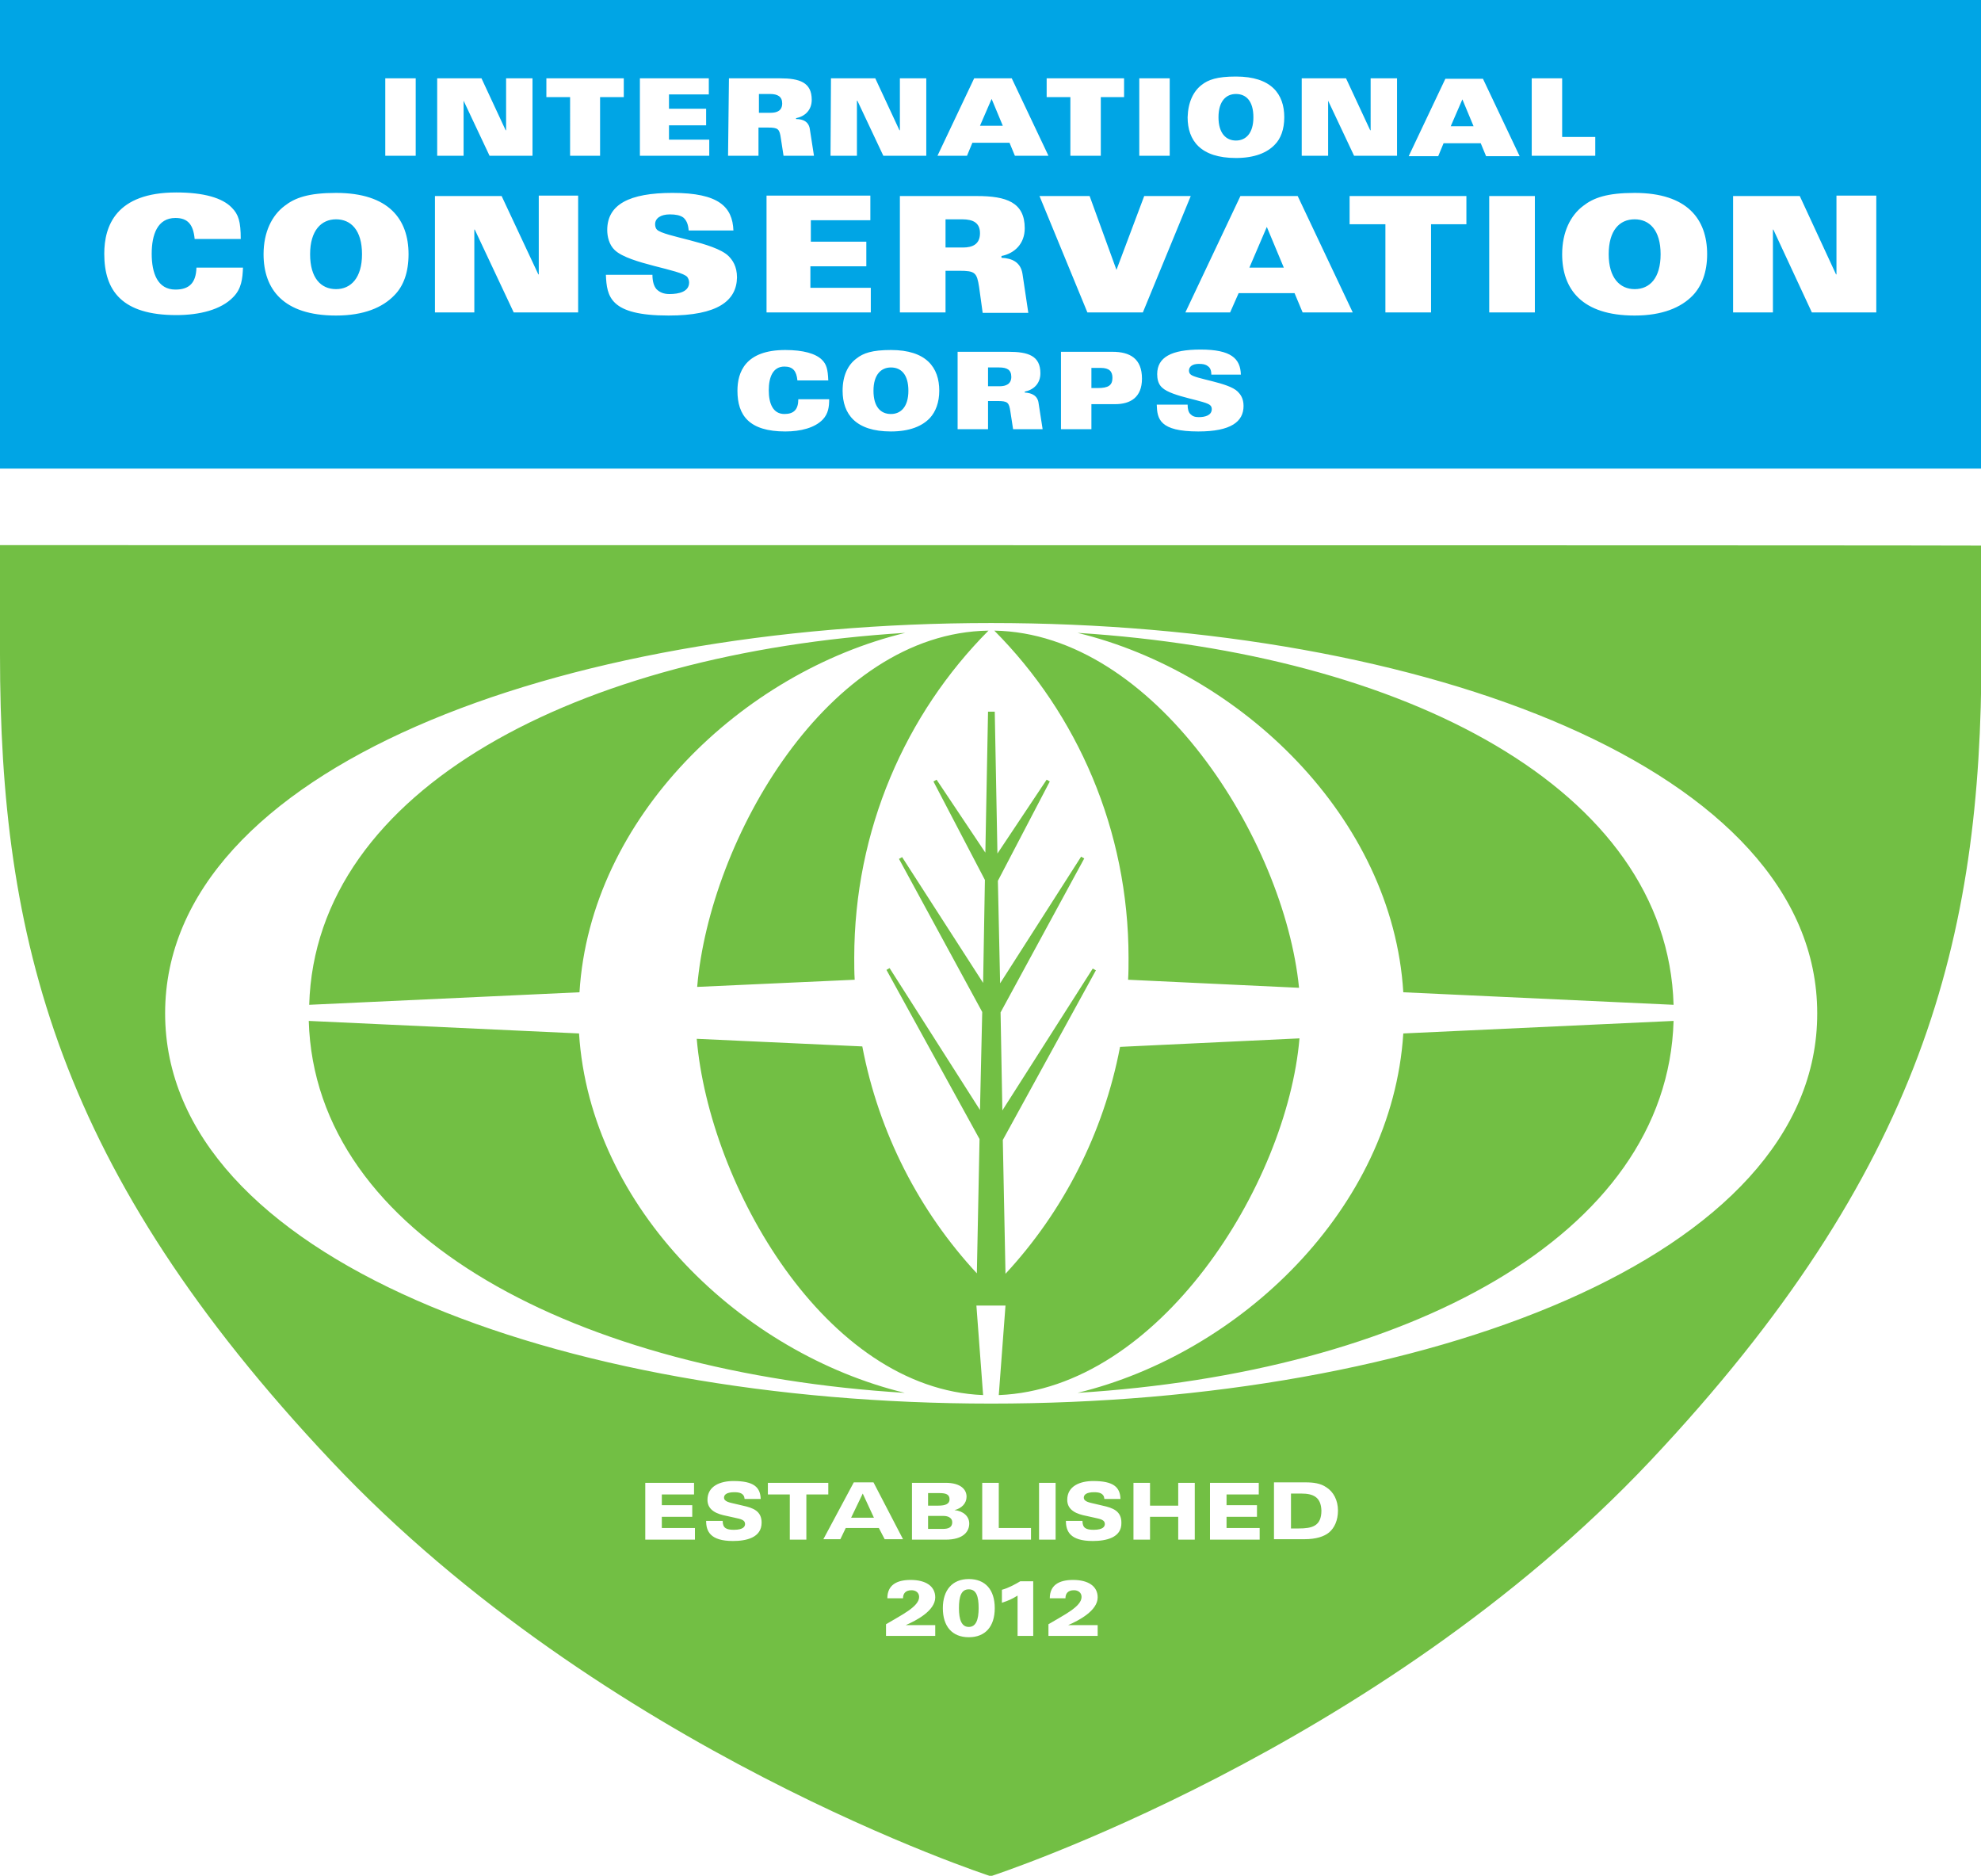
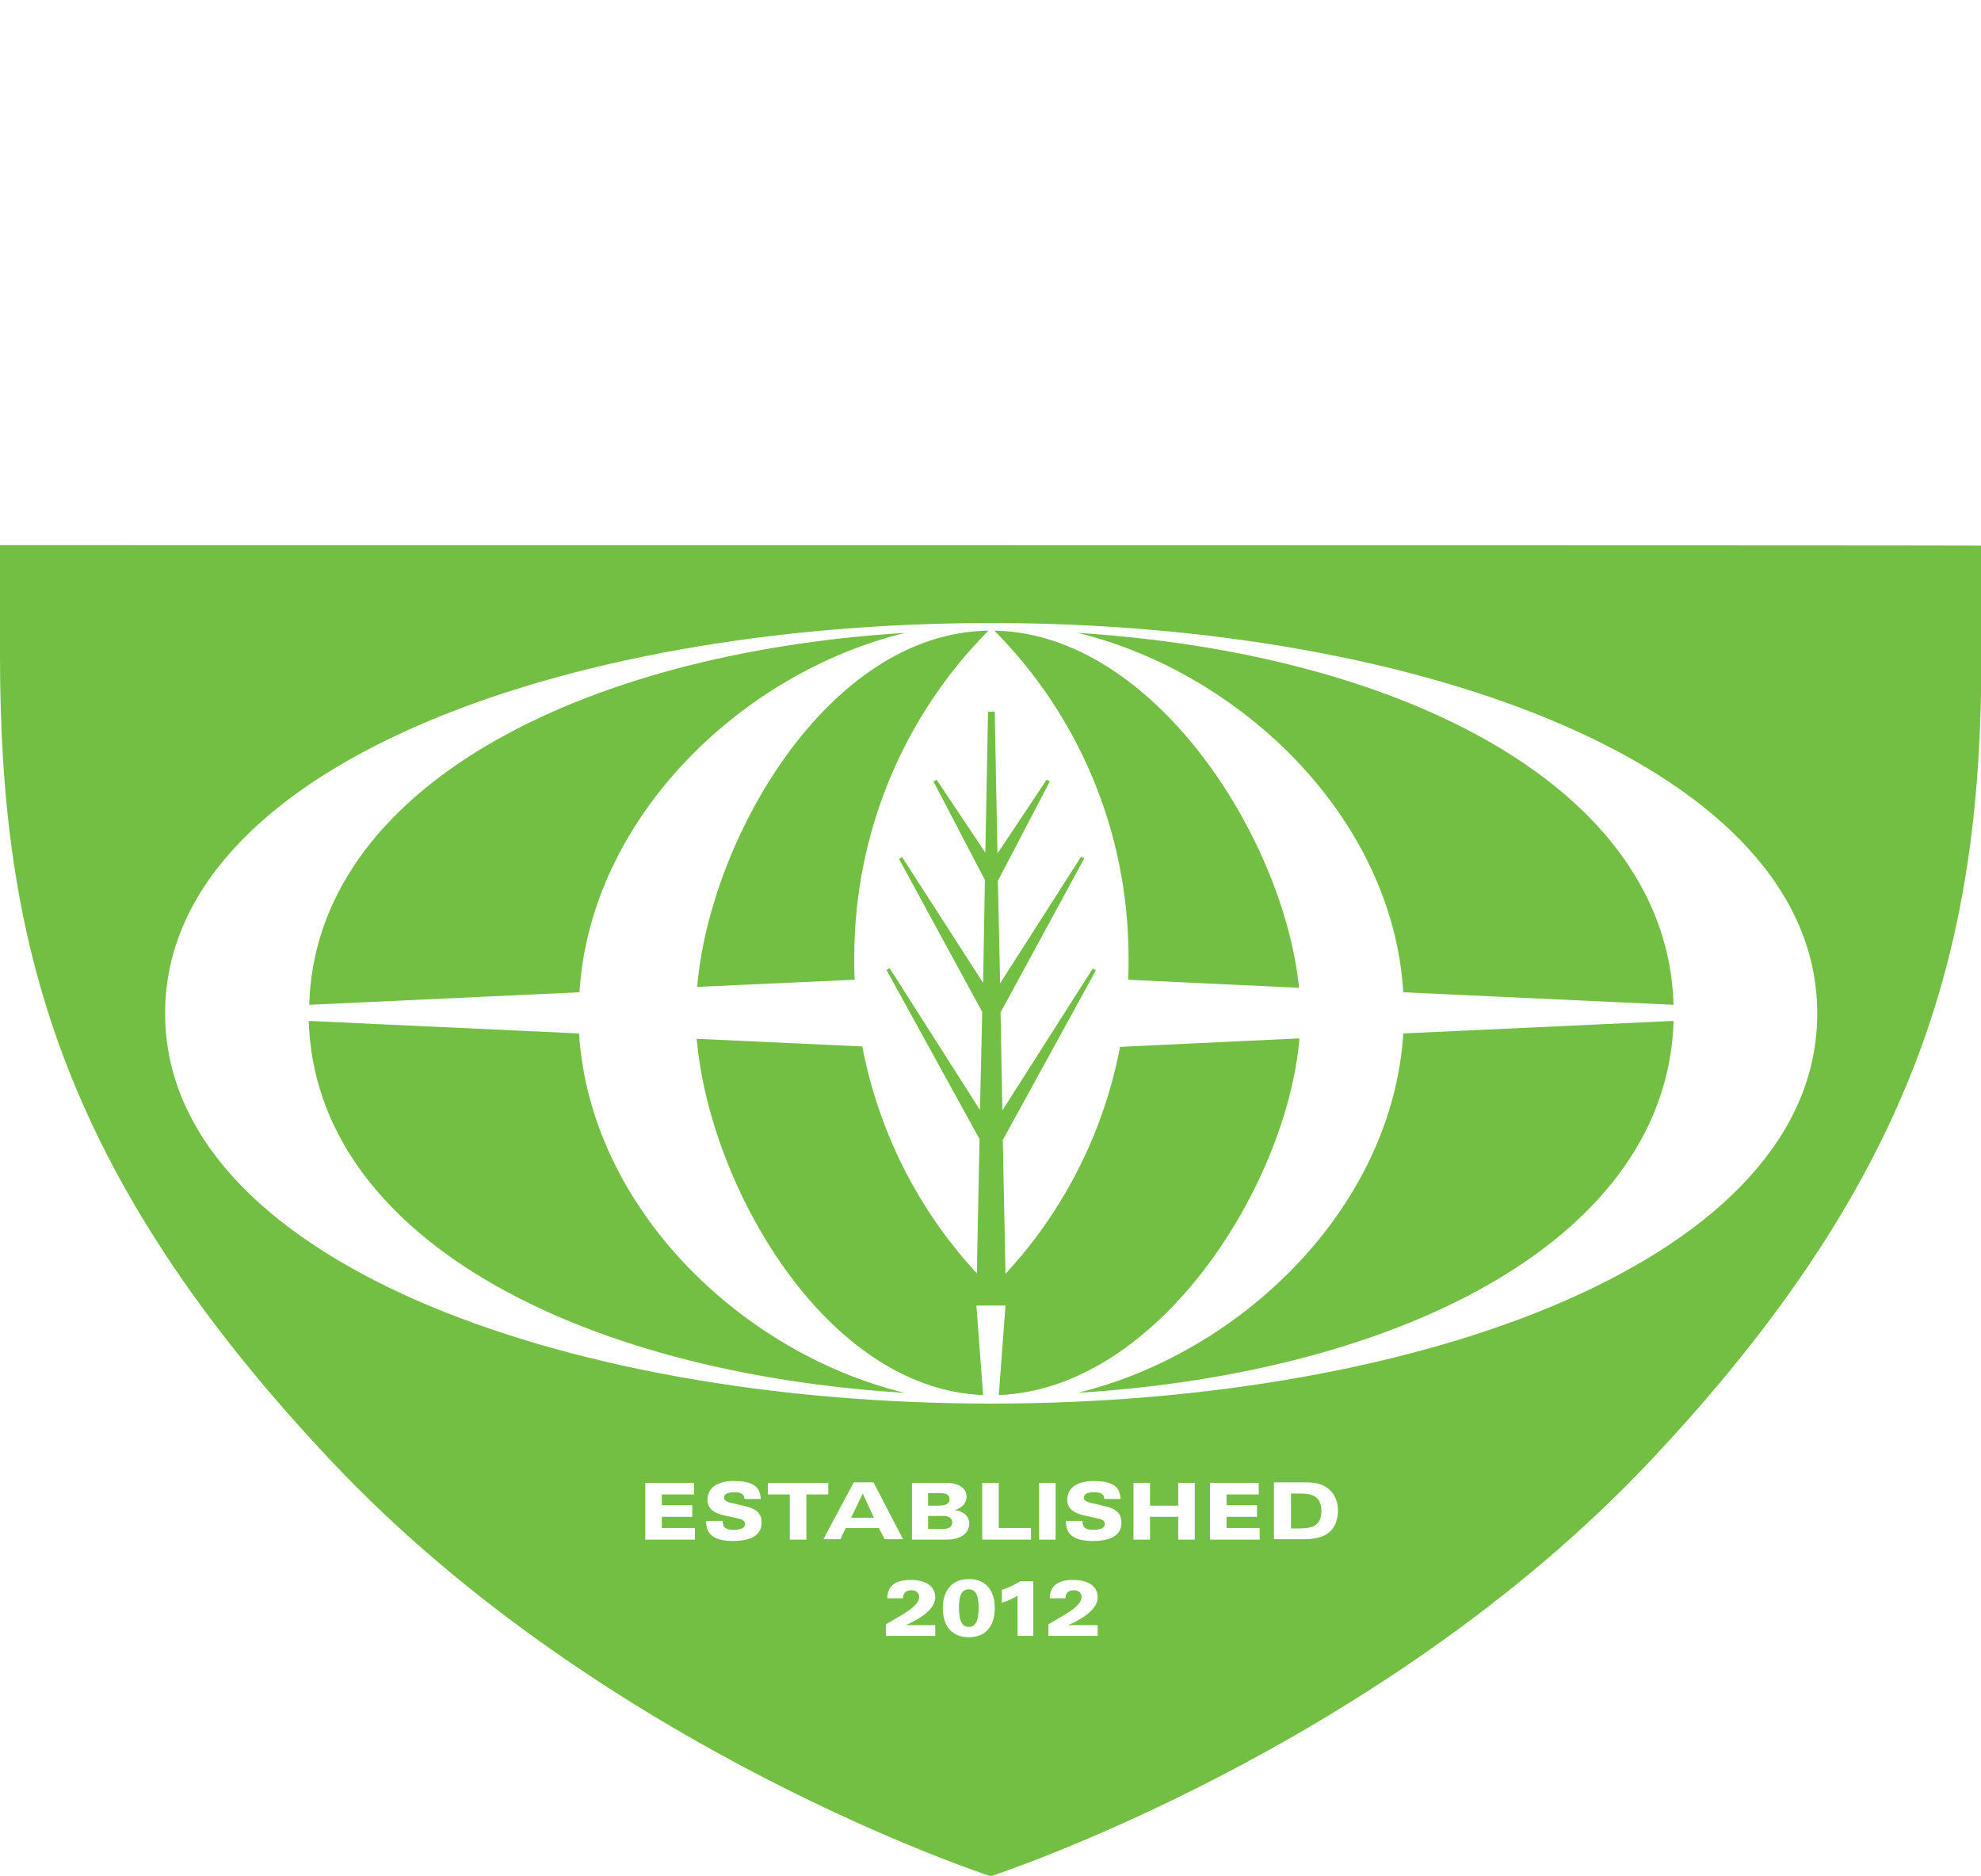
<svg xmlns="http://www.w3.org/2000/svg" version="1.1" id="Layer_1" x="0px" y="0px" viewBox="0 0 442.7 419.1" style="enable-background:new 0 0 442.7 419.1;" xml:space="preserve">
  <style type="text/css">
	.st0{fill:#00A5E5;}
	.st1{fill:#72BF44;}
</style>
-   <path class="st0" d="M223.3,82.1h-2.5v4.2h2.6c1.4,0,2.6-0.5,2.6-2.1C226,82.6,225,82.1,223.3,82.1z M219,52.1c0-2.3-1.5-3.1-4-3.1  h-3.7v6.3h3.9C217.3,55.3,219,54.6,219,52.1z M199.1,82.1c-2.2,0-3.9,1.6-3.9,5.2s1.6,5.2,3.9,5.2c2.2,0,3.9-1.6,3.9-5.2  S201.4,82.1,199.1,82.1z M279.2,59.8h7.7l-3.8-9.1L279.2,59.8z M246,82.2h-2.1v4.5h1.4c2.4,0,3.3-0.6,3.3-2.3  C248.6,83,247.9,82.2,246,82.2z M276.2,31.4c2.2,0,3.9-1.6,3.9-5.2s-1.6-5.2-3.9-5.2c-2.2,0-3.9,1.6-3.9,5.2S274,31.4,276.2,31.4z   M174.8,23.1c0-1.5-1-2.1-2.7-2.1h-2.5v4.2h2.6C173.7,25.2,174.8,24.7,174.8,23.1z M75.1,49c-3.3,0-5.8,2.5-5.8,7.8s2.4,7.8,5.8,7.8  c3.3,0,5.8-2.5,5.8-7.8C80.9,51.4,78.4,49,75.1,49z M221.6,22.1l-2.6,6h5.1L221.6,22.1z M324.2,28.2h5.1l-2.5-6L324.2,28.2z   M365.3,49c-3.4,0-5.8,2.5-5.8,7.8s2.5,7.8,5.8,7.8c3.4,0,5.8-2.5,5.8-7.8C371.1,51.4,368.6,49,365.3,49z M0,0v104.7h442.7V0H0z   M342.3,17.5h6.8v13.1h7.4v4.2h-14.2V17.5z M290.9,17.5h9.9l5.4,11.6h0.1V17.5h5.9v17.3h-9.6l-5.8-12.3h0v12.3h-5.9V17.5z M268.5,19  c1.5-1.2,3.5-1.9,7.7-1.9c7.9,0,10.8,3.9,10.8,9.1c0,2.7-0.8,4.8-2.1,6.1c-1.7,1.8-4.5,3-8.7,3c-7.9,0-10.8-3.9-10.8-9.1  C265.5,22.8,266.7,20.4,268.5,19z M254.6,17.5h6.8v17.3h-6.8L254.6,17.5L254.6,17.5z M233.9,17.5h17.3v4.2H246v13.1h-6.8V21.7h-5.3  V17.5z M217.7,17.5h8.4l8.2,17.3h-7.5l-1.2-2.9h-8.3l-1.2,2.9h-6.6L217.7,17.5z M185.7,17.5h9.9l5.4,11.6h0.1V17.5h5.9v17.3h-9.6  l-5.8-12.3h-0.1v12.3h-5.9L185.7,17.5L185.7,17.5z M193.6,54v5.5h-12.5v4.8h13.5v5.5h-23.3V43.7h23.2v5.5h-13.3V54H193.6z   M162.9,17.5h11.4c4.4,0,7.1,0.9,7.1,4.8c0,2.3-1.5,3.7-3.5,4.1v0.2c1.6,0,2.9,0.6,3.1,2.4l0.9,5.8h-6.8l-0.6-3.9  c-0.3-2.1-0.6-2.4-2.9-2.4h-2.1v6.3h-6.8L162.9,17.5L162.9,17.5z M143,17.5h15.4v3.6h-8.9v3.2h8.3V28h-8.3v3.2h9v3.6H143L143,17.5  L143,17.5z M97.7,17.5h9.9l5.4,11.6h0.1V17.5h5.9v17.3h-9.6l-5.8-12.3h0v12.3h-5.9L97.7,17.5L97.7,17.5z M52.1,66.4  c-2.7,2.8-7.5,4-12.7,4c-12.1,0-16.1-5.4-16.1-13.7c0-6.2,2.6-13.7,16.1-13.7c6.1,0,10.3,1.2,12.4,3.4c1.5,1.5,2,3.1,2,7H43.5  c-0.3-3.2-1.5-4.7-4.3-4.7c-4,0-5.3,3.7-5.3,8s1.3,8,5.3,8c3.1,0,4.6-1.5,4.7-4.9h10.4C54.2,62.2,54,64.5,52.1,66.4z M88.1,66  c-2.6,2.7-6.8,4.5-13,4.5c-11.8,0-16.2-5.9-16.2-13.7c0-5,1.9-8.7,4.7-10.8c2.3-1.8,5.3-2.9,11.5-2.9c11.8,0,16.2,5.9,16.2,13.7  C91.3,60.8,90.2,63.9,88.1,66z M92.9,34.8h-6.8V17.5h6.8V34.8z M129.2,69.8h-14.4l-8.7-18.5H106v18.5h-8.8v-26h14.9l8.2,17.5h0.1  V43.7h8.8V69.8z M134.2,34.8h-6.8V21.7h-5.3v-4.2h17.3v4.2h-5.3V34.8z M149.4,70.5c-13.1,0-13.8-4.2-14-9.1h10.4  c0,1.4,0.3,2.5,0.9,3.2c0.7,0.7,1.6,1.1,2.9,1.1c2.1,0,4.4-0.5,4.4-2.6c0-0.5-0.2-0.9-0.4-1.2c-1.4-1.7-12.9-2.9-16.2-6  c-1.3-1.2-1.7-3.1-1.7-4.5c0-5.7,4.9-8.3,14.6-8.3c10.3,0,13.4,3.1,13.6,8.4h-10c-0.1-1.4-0.5-2.3-1.2-2.9c-0.7-0.5-1.7-0.7-3-0.7  c-2.1,0-3.3,0.9-3.3,2.2c0,0.4,0.1,0.9,0.4,1.2c1.6,1.6,12.8,2.8,16,5.9c0.9,0.9,1.9,2.3,1.9,4.8C164.6,67.2,160.4,70.5,149.4,70.5z   M183.9,93.7c-1.8,1.9-5,2.7-8.4,2.7c-8.1,0-10.7-3.6-10.7-9.1c0-4.1,1.7-9.1,10.7-9.1c4,0,6.8,0.8,8.2,2.2c1,1,1.3,2.1,1.4,4.6  h-6.9c-0.2-2.1-1-3.1-2.9-3.1c-2.6,0-3.5,2.4-3.5,5.3s0.9,5.3,3.5,5.3c2.1,0,3.1-1,3.1-3.3h6.9C185.3,90.9,185.1,92.4,183.9,93.7z   M207.8,93.4c-1.7,1.8-4.5,3-8.7,3c-7.9,0-10.8-3.9-10.8-9.1c0-3.4,1.2-5.8,3.1-7.2c1.5-1.2,3.5-1.9,7.7-1.9  c7.9,0,10.8,3.9,10.8,9.1C209.9,89.9,209.1,92,207.8,93.4z M211.3,69.8h-10.2v-26h17.2c6.6,0,10.7,1.4,10.7,7.2  c0,3.4-2.2,5.6-5.2,6.2v0.4c2.4,0.1,4.3,1,4.7,3.6l1.3,8.7h-10.2l-0.8-5.8c-0.5-3.2-0.9-3.6-4.4-3.6h-3.1L211.3,69.8L211.3,69.8z   M226.4,95.9l-0.6-3.9c-0.3-2.1-0.6-2.4-2.9-2.4h-2.1v6.3h-6.8V78.6h11.4c4.4,0,7.1,0.9,7.1,4.8c0,2.3-1.5,3.7-3.5,4.1v0.2  c1.6,0.1,2.9,0.7,3.1,2.4l0.9,5.8C233.1,95.9,226.4,95.9,226.4,95.9z M249.2,90.3h-5.3v5.6h-6.8V78.6h11.5c3.9,0,6.6,1.5,6.6,6  C255.2,88.8,252.6,90.3,249.2,90.3z M243,69.8l-10.7-26h11.2l6,16.5l6.2-16.5h10.4l-10.7,26H243z M267.8,96.4c-8.7,0-9.2-2.8-9.3-6  h6.9c0,1,0.2,1.7,0.6,2.1c0.5,0.5,1,0.7,1.9,0.7c1.4,0,2.9-0.4,2.9-1.8c0-0.3-0.1-0.6-0.3-0.8c-0.9-1.1-8.6-1.9-10.8-4  c-0.9-0.8-1.1-2-1.1-3c0-3.8,3.2-5.5,9.7-5.5c6.8,0,8.9,2,9,5.6h-6.6c0-1-0.3-1.6-0.8-1.9c-0.5-0.4-1.1-0.5-2-0.5  c-1.4,0-2.2,0.6-2.2,1.5c0,0.3,0.1,0.6,0.3,0.8c1,1.1,8.5,1.8,10.6,3.9c0.6,0.6,1.3,1.5,1.3,3.2C277.9,94.2,275.1,96.4,267.8,96.4z   M291.1,69.8l-1.8-4.3h-12.5l-1.9,4.3h-10l12.3-26H290l12.3,26H291.1z M327.7,50.1h-7.9v19.7h-10.2V50.1h-8v-6.3h26.1L327.7,50.1  L327.7,50.1z M330.9,32h-8.3l-1.2,2.9h-6.6l8.2-17.3h8.4l8.2,17.3h-7.5L330.9,32z M343,69.8h-10.2v-26H343V69.8z M378.3,66  c-2.6,2.7-6.8,4.5-13,4.5c-11.8,0-16.2-5.9-16.2-13.7c0-5,1.9-8.7,4.7-10.8c2.3-1.8,5.3-2.9,11.5-2.9c11.8,0,16.2,5.9,16.2,13.7  C381.5,60.8,380.3,63.9,378.3,66z M419.4,69.8h-14.5l-8.6-18.5h-0.1v18.5h-8.9v-26h14.9l8.1,17.5h0.1V43.7h8.9V69.8z" />
  <path class="st1" d="M155.8,220.5l35.2-1.6c-0.1-1.6-0.1-3.3-0.1-4.9c0-28.6,11.5-54.5,30-73.1C185,141.4,158.6,187.5,155.8,220.5z   M216.5,355.1c-1.7,0-2.2,1.6-2.2,4.2s0.6,4.2,2.2,4.2s2.2-1.6,2.2-4.2S218.2,355.1,216.5,355.1z M290.3,220.7  c-3.3-33.1-32.3-79.2-68.1-79.8c18.5,18.6,30,44.5,30,73.1c0,1.6,0,3.3-0.1,4.9L290.3,220.7z M290.8,333.7h-2.3v7.8h1.7  c3,0,5.1-0.5,5.1-4C295.2,334.5,293.5,333.7,290.8,333.7z M212.2,335c0-1.1-0.8-1.4-2.2-1.4h-2.6v2.8h2.3  C211.3,336.4,212.2,336,212.2,335z M210.9,338.7h-3.5v2.9h3.3c1.2,0,2.1-0.3,2.1-1.5C212.8,339.1,211.8,338.7,210.9,338.7z   M190.2,339.1h5.1l-2.5-5.4L190.2,339.1z M240.8,141.4c36.3,8.8,70.4,41.1,72.8,80.3l60.4,2.8C372.6,176.2,313.8,146,240.8,141.4z   M0,121.8v24.5c0,63.4,12.9,115.3,74,180.1c61,64.8,147.4,92.8,147.4,92.8s86.3-28,147.4-92.8c61-64.8,74-116.8,74-180.1v-24.4  C442.7,121.8,0,121.8,0,121.8z M155.3,344h-11.1v-12.7h10.9v2.6h-7.2v2.4h6.8v2.6h-6.8v2.5h7.4L155.3,344L155.3,344z M163.8,344.3  c-5.1,0-6-2.2-6-4.5h3.7c0,1.6,0.8,2,2.5,2c2.2,0,2.5-0.8,2.5-1.3c0-0.9-0.9-1.1-2.3-1.4l-1.8-0.4c-2.1-0.4-4.3-1.2-4.3-3.6  c0-3.1,2.9-4.2,5.8-4.2c4.6,0,6,1.4,6.1,4h-3.6c-0.1-1.3-1.2-1.5-2.3-1.5c-1.6,0-2.3,0.5-2.3,1.2c0,0.9,1.2,1.1,2.5,1.4l1.7,0.4  c2.3,0.5,4.2,1.2,4.2,3.8C170.2,343.6,166.7,344.3,163.8,344.3z M180.2,344h-3.7v-10.1h-4.9v-2.6h13.5v2.6h-4.9L180.2,344L180.2,344  z M196.4,341.4h-7.4l-1.2,2.5H184l6.8-12.7h4.4l6.6,12.7h-4.1L196.4,341.4z M209,365.5h-11v-2.6c3.3-2,7.4-3.9,7.4-6.1  c0-1-0.8-1.5-1.7-1.5c-1.4,0-1.9,0.8-1.9,1.8h-3.5c0-2.9,2-4.1,5.2-4.1c3.4,0,5.5,1.4,5.5,3.9c0,3-4.3,5.2-6.6,6.2v0h6.6V365.5z   M216.6,340.4c0,1.7-1.2,3.6-5.3,3.6h-7.5v-12.7h7.5c3.4,0,4.7,1.5,4.7,3.1c0,1.5-1.1,2.6-2.7,3v0  C215.3,337.6,216.6,338.8,216.6,340.4z M216.5,365.8c-3.7,0-5.8-2.4-5.8-6.5c0-4,2.1-6.5,5.8-6.5s5.8,2.4,5.8,6.5  C222.3,363.4,220.2,365.8,216.5,365.8z M230.4,341.4v2.6h-10.9v-12.7h3.7v10.1L230.4,341.4L230.4,341.4z M230.9,365.5h-3.5v-9  c-1.3,0.8-2,1.1-3.5,1.6v-2.9c1.5-0.4,3.1-1.3,4.1-1.9h2.9V365.5z M245.3,365.5h-11v-2.6c3.3-2,7.4-3.9,7.4-6.1c0-1-0.8-1.5-1.7-1.5  c-1.4,0-1.9,0.8-1.9,1.8h-3.5c0-2.9,2-4.1,5.2-4.1c3.4,0,5.5,1.4,5.5,3.9c0,3-4.3,5.2-6.6,6.2v0h6.6V365.5z M232.2,344v-12.7h3.7  V344H232.2z M244.2,344.3c-5.1,0-6-2.2-6-4.5h3.7c0,1.6,0.8,2,2.5,2c2.2,0,2.5-0.8,2.5-1.3c0-0.9-0.9-1.1-2.3-1.4l-1.8-0.4  c-2.1-0.4-4.3-1.2-4.3-3.6c0-3.1,2.9-4.2,5.8-4.2c4.6,0,6,1.4,6.1,4h-3.6c-0.1-1.3-1.2-1.5-2.3-1.5c-1.6,0-2.3,0.5-2.3,1.2  c0,0.9,1.2,1.1,2.5,1.4l1.7,0.4c2.3,0.5,4.2,1.2,4.2,3.8C250.7,343.6,247.1,344.3,244.2,344.3z M267,344h-3.7v-5.1H257v5.1h-3.7  v-12.7h3.7v5.1h6.3v-5.1h3.7V344z M281.5,344h-11.1v-12.7h10.9v2.6h-7.2v2.4h6.8v2.6h-6.8v2.5h7.4L281.5,344L281.5,344z M297,342.4  c-1.1,0.9-2.9,1.5-5.5,1.5h-6.8v-12.7h7.1c1.7,0,3.3,0.2,4.6,1.1c1.6,1,2.6,2.9,2.6,5.2C299,339.7,298.2,341.4,297,342.4z   M221.5,313.6C221.5,313.6,221.5,313.6,221.5,313.6L221.5,313.6C221.5,313.6,221.5,313.6,221.5,313.6c-96.6,0-184.6-32.6-184.6-87.2  c0-54.7,88.1-87.2,184.6-87.2c96.6,0,184.6,32.6,184.6,87.2C406.2,281,318.1,313.6,221.5,313.6z M240.8,311.2  c73-4.5,131.8-34.8,133.2-83.1l-60.4,2.8C311.1,270.1,277.1,302.4,240.8,311.2z M202.3,141.4c-73,4.5-131.8,34.8-133.2,83.1  l60.4-2.8C131.9,182.6,165.9,150.2,202.3,141.4z M290.4,232l-40.1,1.9c-3.7,19.4-12.8,36.9-25.6,50.7l-0.6-29.9l20.8-37.9l-0.7-0.4  L224,248.1l-0.4-21.9l18.7-34.4l-0.7-0.4l-18.1,28.3l-0.5-22.9l11.6-22.2l-0.7-0.4l-11,16.5l-0.6-31.7h-1.5l-0.6,31.5l-10.9-16.3  l-0.7,0.4l11.5,22l-0.4,23l-18.1-28.1l-0.7,0.4l18.6,34.2L219,248l-20.2-31.7l-0.7,0.4l20.8,37.8l-0.6,30  c-12.8-13.8-21.9-31.3-25.6-50.7l-37-1.7c2.8,32.7,28.7,78.2,64,79.6l-1.5-20h6.5l-1.5,20C259,310.3,287.6,264.7,290.4,232z   M129.4,230.9L69,228.1c1.4,48.3,60.2,78.6,133.2,83.1C165.9,302.4,131.9,270.1,129.4,230.9z" />
</svg>